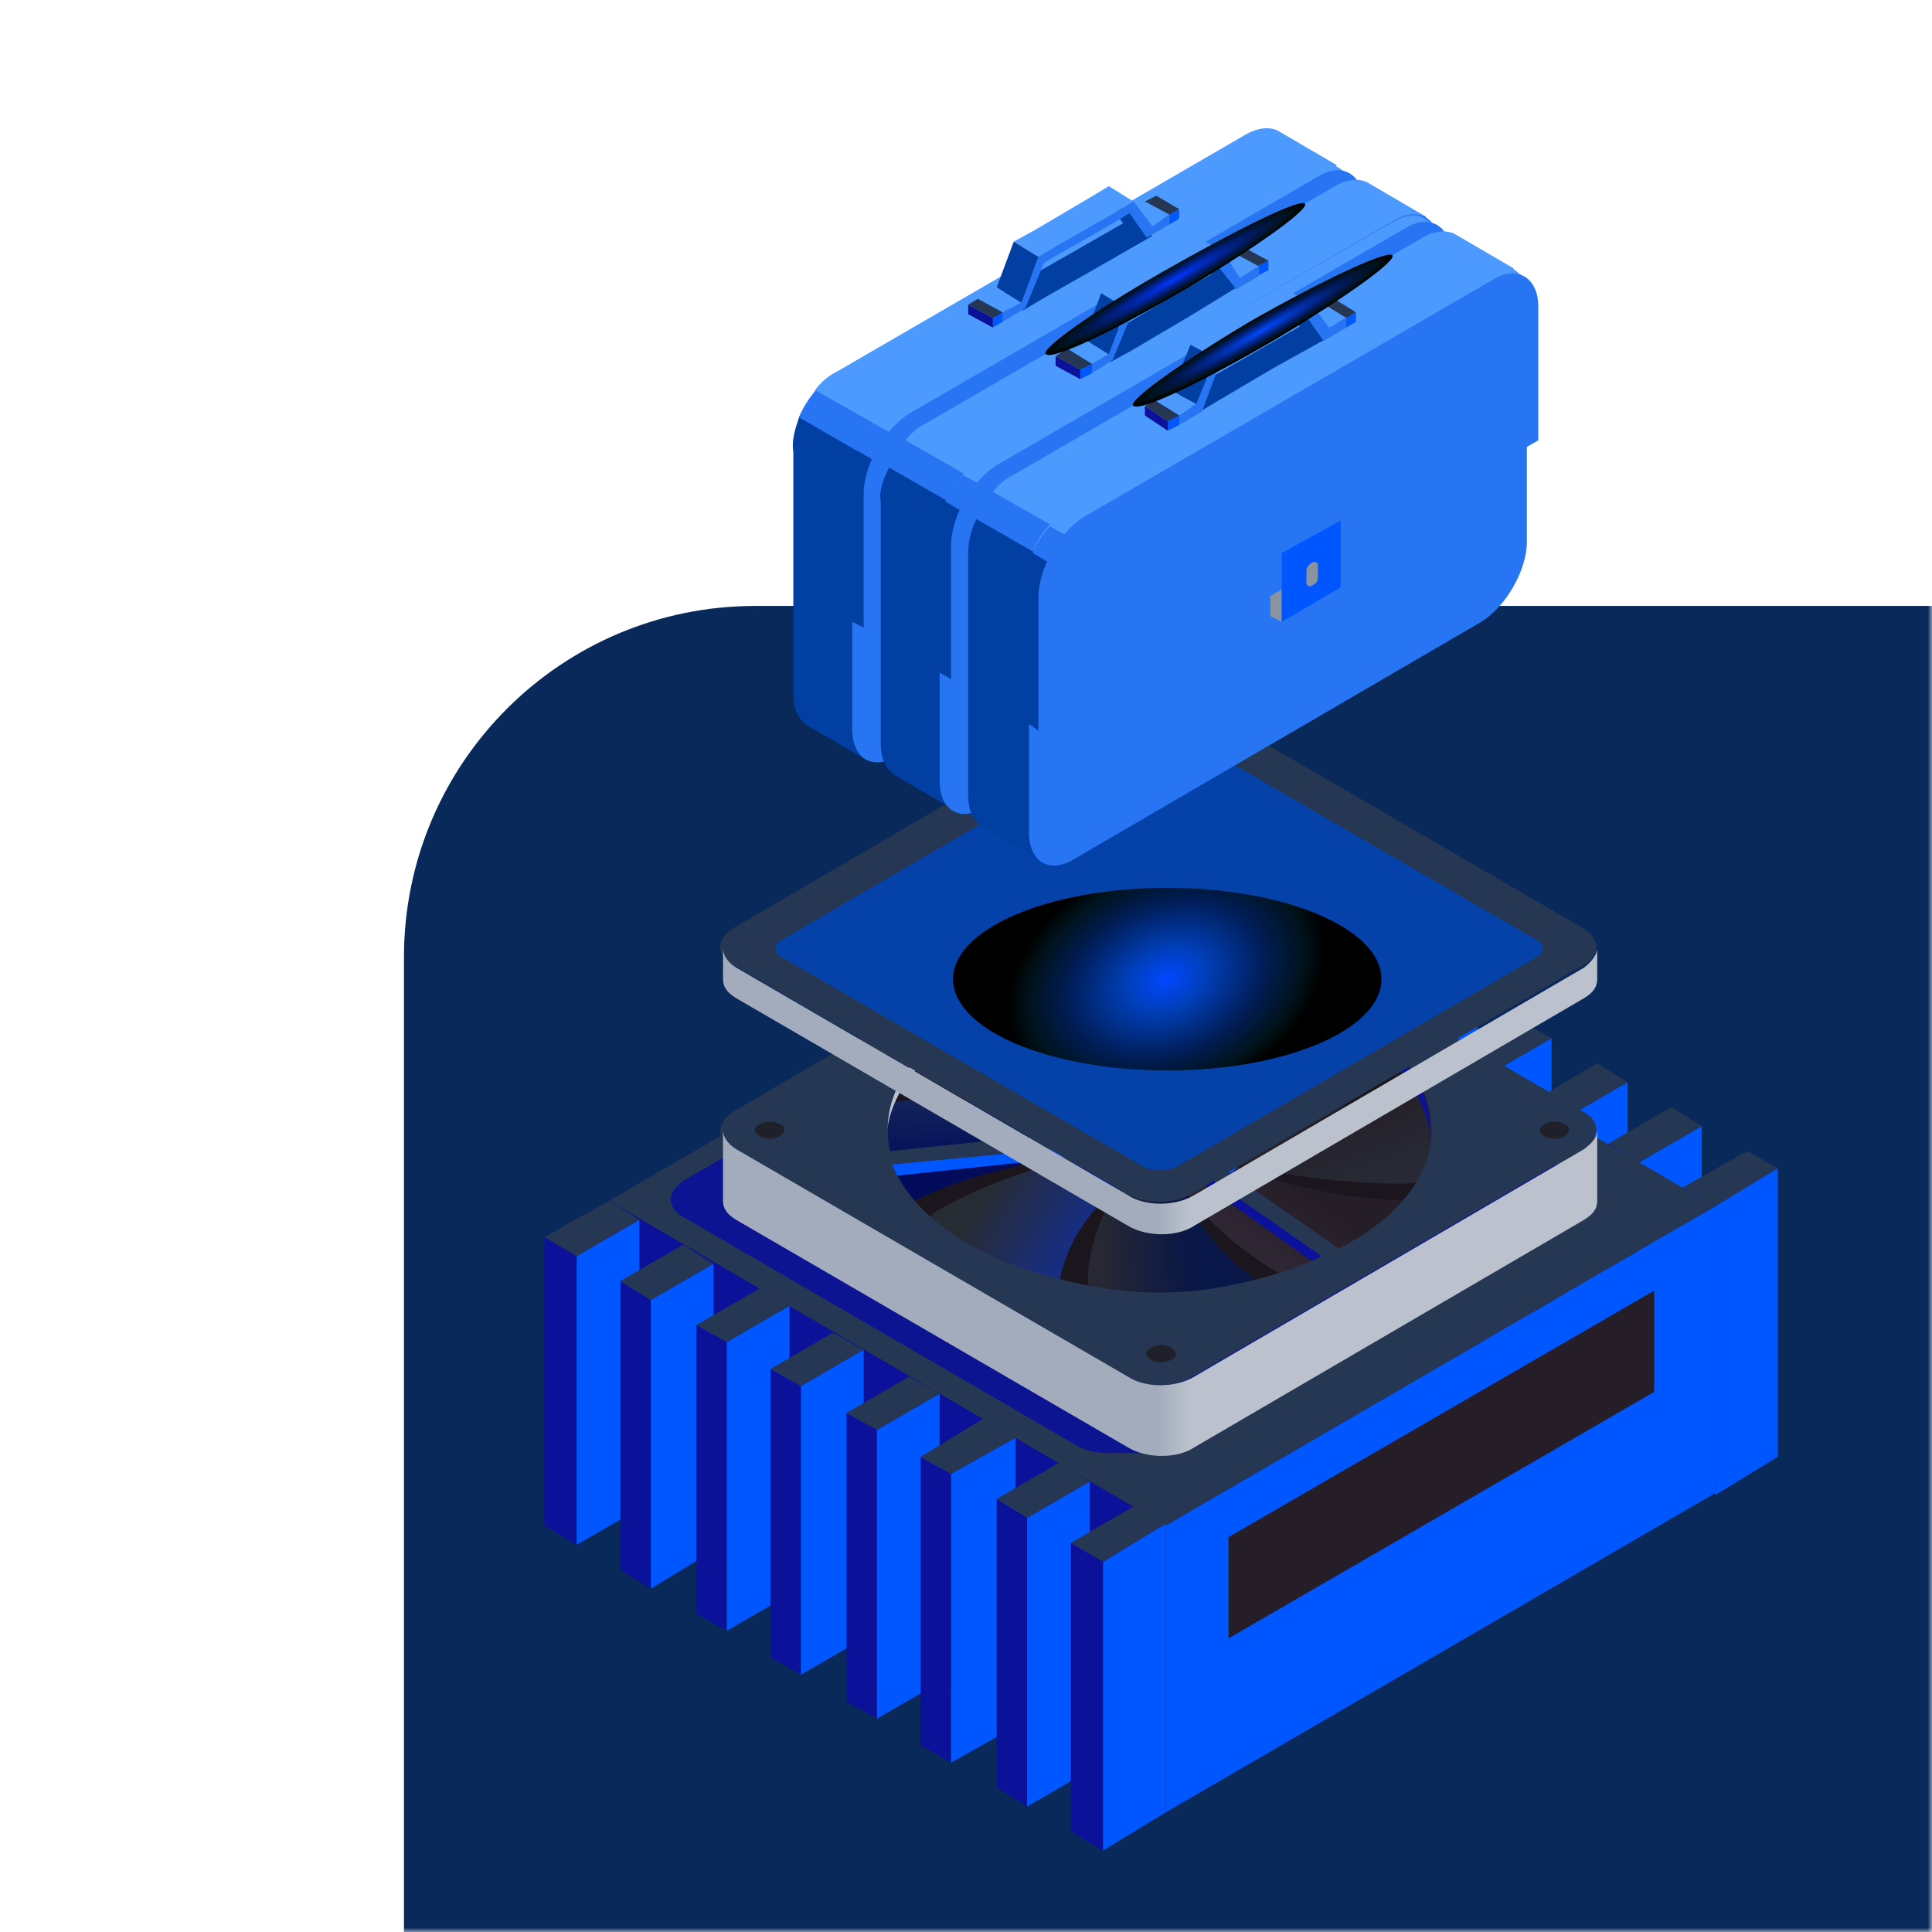
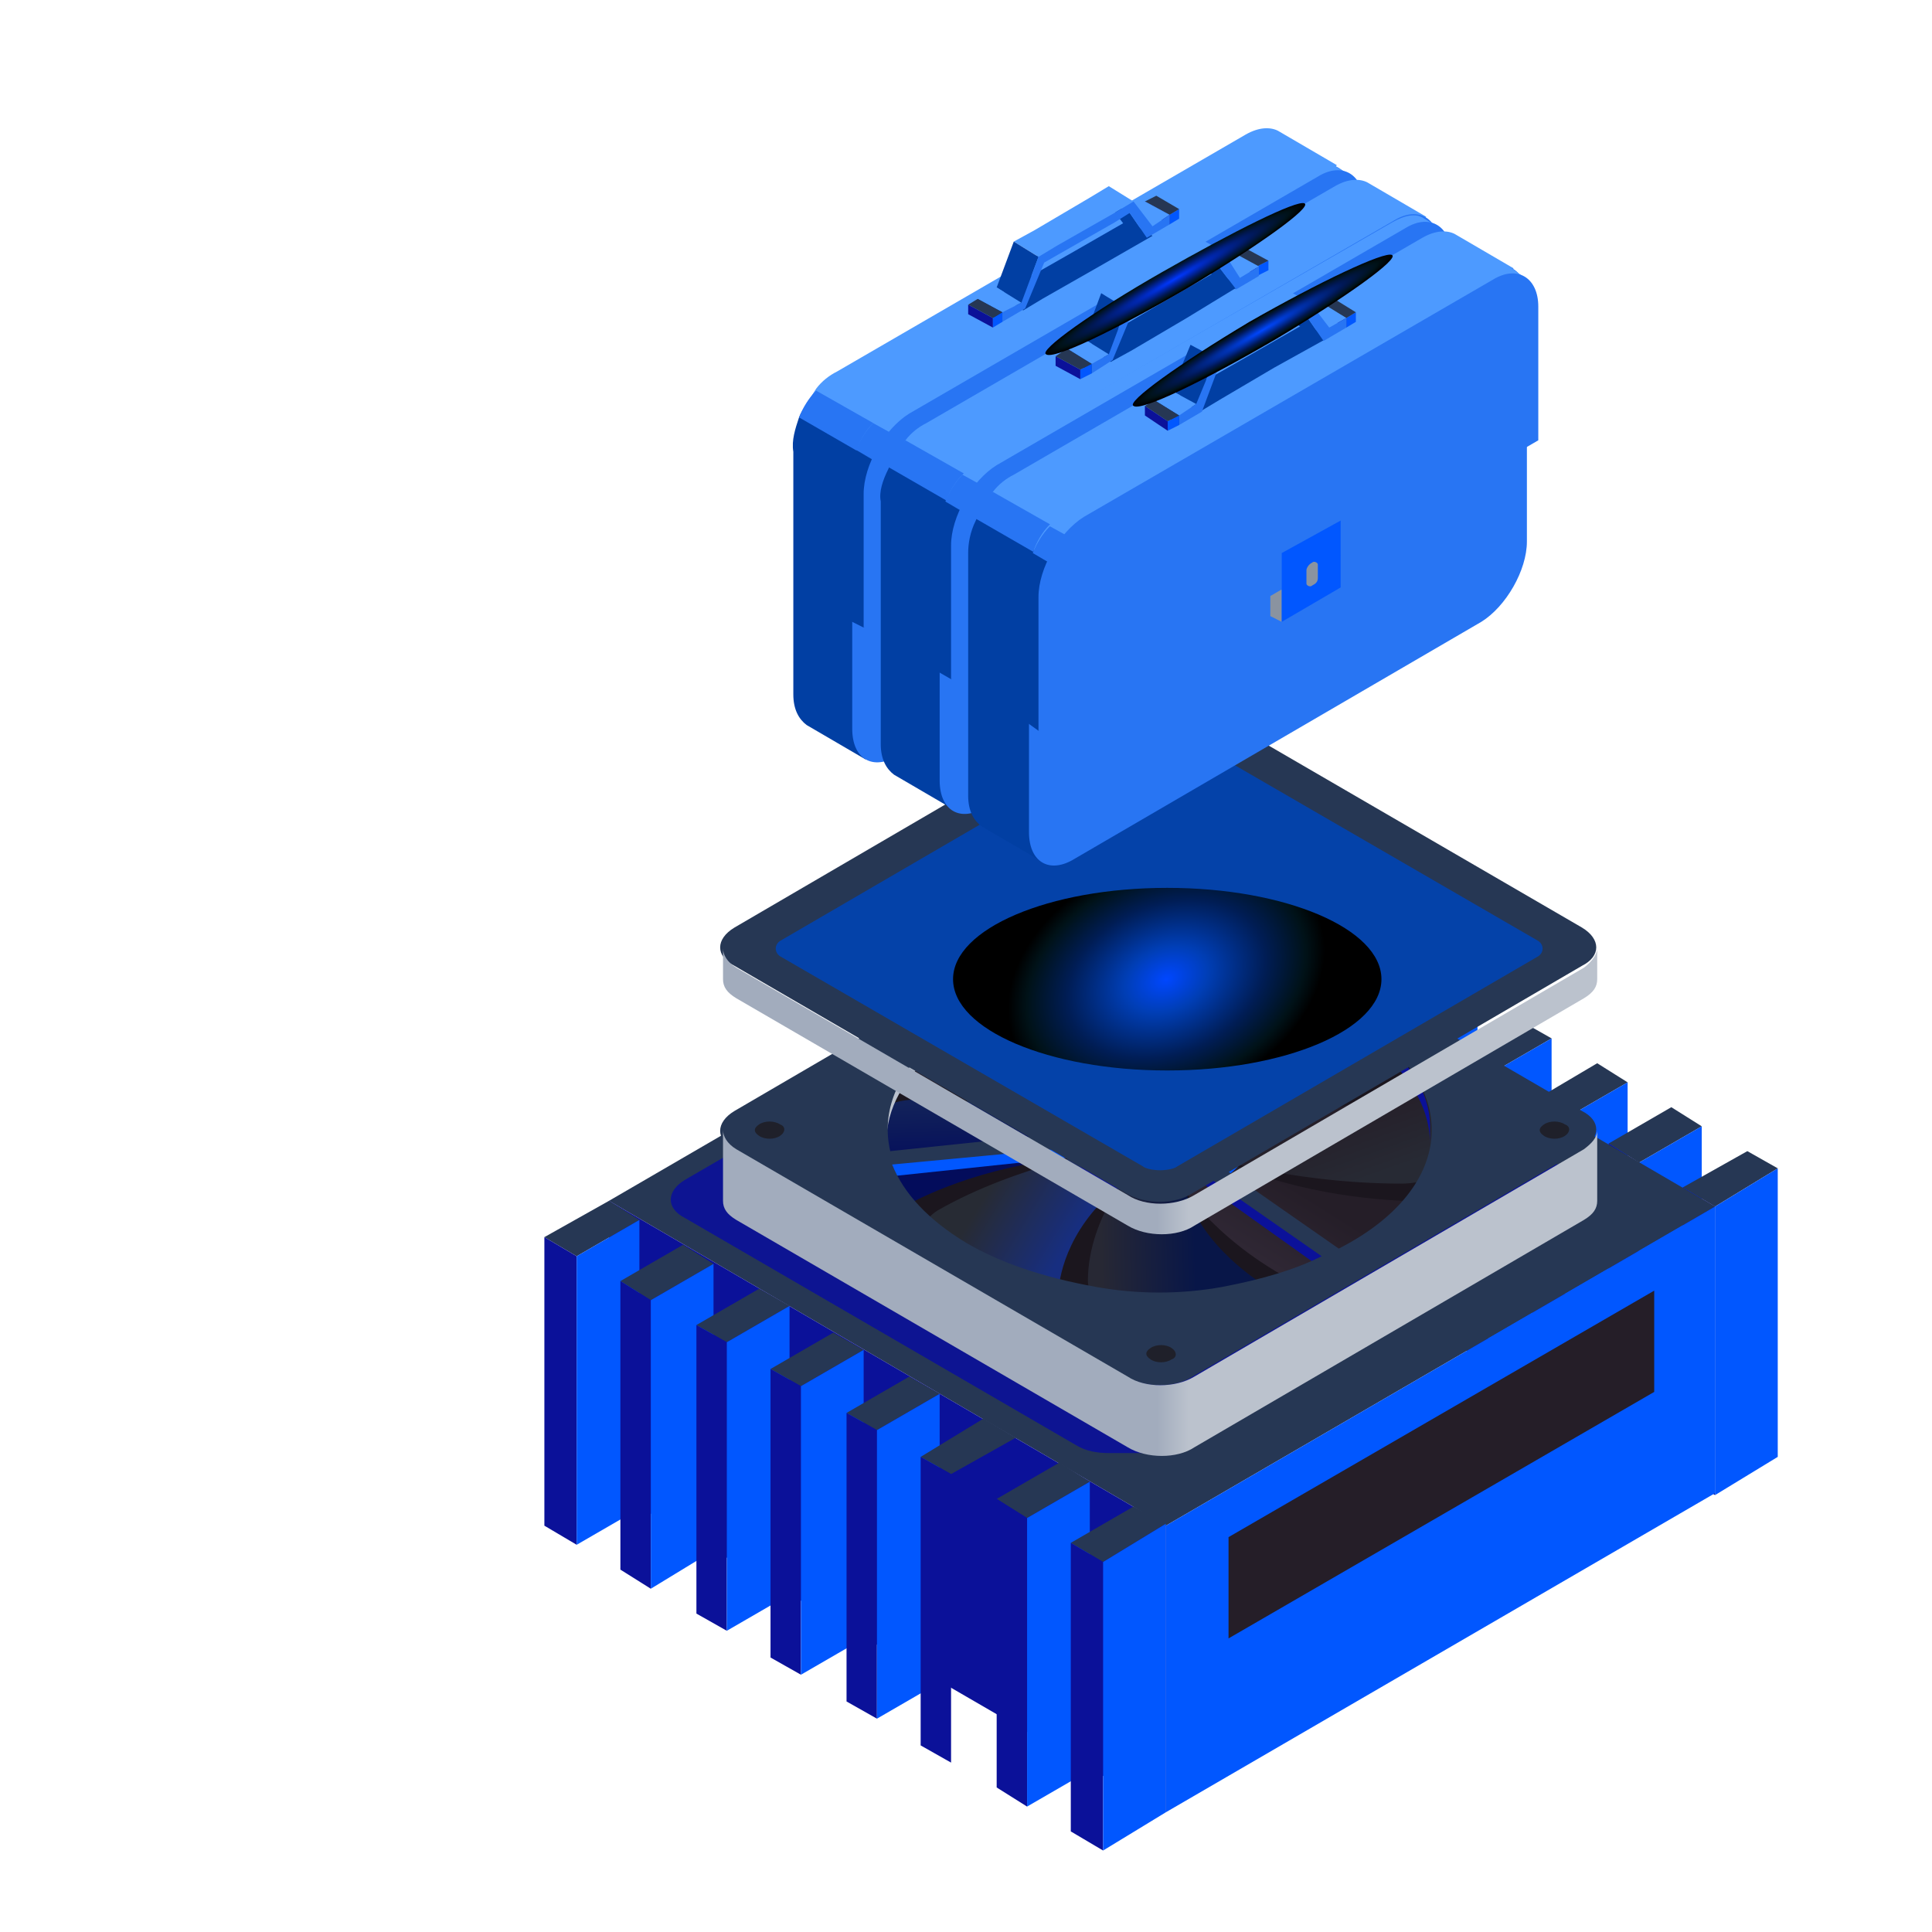
<svg xmlns="http://www.w3.org/2000/svg" width="220" height="220" viewBox="0 0 220 220" fill="none">
  <mask id="mask0_937_1364" style="mask-type:alpha" maskUnits="userSpaceOnUse" x="0" y="0" width="220" height="220">
    <rect x="220" y="220" width="220" height="220" transform="rotate(-180 220 220)" fill="#D9D9D9" />
  </mask>
  <g mask="url(#mask0_937_1364)">
    <g filter="url(#filter0_d_937_1364)">
-       <rect x="265" y="260" width="219" height="195" rx="40" transform="rotate(-180 265 260)" fill="#09295B" />
-     </g>
+       </g>
  </g>
  <path d="M140.327 32.515C141.193 32.95 135.134 37.302 127.127 41.872C118.903 46.659 111.762 50.14 110.896 49.487C110.031 49.052 116.09 44.7 124.097 39.913C132.32 35.562 139.462 32.08 140.327 32.515Z" fill="url(#paint0_radial_937_1364)" />
  <path d="M135.35 102.578L131.888 100.402L139.029 96.268L142.491 98.444L135.35 102.578Z" fill="#263754" />
  <path d="M135.35 135.435L131.888 133.259V100.402L135.35 102.578V135.435Z" fill="#0B1199" />
  <path d="M142.491 131.3L135.35 135.434V102.578L142.491 98.443V131.3Z" fill="#0157FF" />
  <path d="M143.79 107.582L140.327 105.406L147.468 101.271L151.147 103.23L143.79 107.582Z" fill="#263754" />
  <path d="M143.79 140.439L140.327 138.263V105.406L143.79 107.582V140.439Z" fill="#0B1199" />
  <path d="M151.147 136.087L143.79 140.439V107.582L151.147 103.23V136.087Z" fill="#0157FF" />
  <path d="M152.446 112.37L148.983 110.412L156.125 106.277L159.587 108.236L152.446 112.37Z" fill="#263754" />
  <path d="M152.446 145.227L148.983 143.269V110.412L152.446 112.37V145.227Z" fill="#0B1199" />
  <path d="M159.587 141.093L152.446 145.227V112.371L159.587 108.236V141.093Z" fill="#0157FF" />
  <path d="M161.102 117.374L157.423 115.416L164.565 111.281L168.243 113.24L161.102 117.374Z" fill="#263754" />
  <path d="M161.102 150.231L157.423 148.273V115.416L161.102 117.374V150.231Z" fill="#0B1199" />
  <path d="M168.243 146.097L161.102 150.231V117.374L168.243 113.24V146.097Z" fill="#0157FF" />
  <path d="M169.542 122.378L166.079 120.419L173.22 116.285L176.683 118.243L169.542 122.378Z" fill="#263754" />
  <path d="M169.542 155.235L166.079 153.276V120.42L169.542 122.378V155.235Z" fill="#0B1199" />
  <path d="M176.683 151.101L169.542 155.235V122.378L176.683 118.244V151.101Z" fill="#0157FF" />
  <path d="M178.198 127.382L174.519 125.424L181.877 121.072L185.339 123.248L178.198 127.382Z" fill="#263754" />
  <path d="M178.198 160.239L174.519 158.063V125.424L178.198 127.382V160.239Z" fill="#0B1199" />
  <path d="M185.339 156.105L178.198 160.239V127.382L185.339 123.248V156.105Z" fill="#0157FF" />
  <path d="M186.638 132.388L183.175 130.212L190.317 126.078L193.779 128.254L186.638 132.388Z" fill="#263754" />
  <path d="M186.638 165.245L183.175 163.069V130.213L186.638 132.389V165.245Z" fill="#0B1199" />
  <path d="M193.779 161.11L186.638 165.245V132.388L193.779 128.254V161.11Z" fill="#0157FF" />
  <path d="M195.294 137.392L191.615 135.216L198.973 131.082L202.435 133.04L195.294 137.392Z" fill="#263754" />
  <path d="M195.294 170.249L191.615 168.073V135.217L195.294 137.393V170.249Z" fill="#0B1199" />
  <path d="M202.435 165.897L195.294 170.249V137.393L202.435 133.041V165.897Z" fill="#0157FF" />
  <path d="M132.753 173.731L69.347 136.74L131.888 100.402L195.294 137.393L132.753 173.731Z" fill="#263754" />
  <path d="M132.753 206.37L69.347 169.597V136.74L132.753 173.731V206.37Z" fill="#0B1199" />
  <path d="M195.294 170.031L132.753 206.369V173.731L195.294 137.393V170.031Z" fill="#0157FF" />
  <path d="M65.668 143.05L61.989 140.874L69.347 136.74L72.809 138.916L65.668 143.05Z" fill="#263754" />
  <path d="M65.668 175.907L61.989 173.731V140.875L65.668 143.051V175.907Z" fill="#0B1199" />
  <path d="M72.809 171.772L65.668 175.907V143.05L72.809 138.916V171.772Z" fill="#0157FF" />
  <path d="M74.108 148.054L70.645 145.878L77.787 141.744L81.249 143.92L74.108 148.054Z" fill="#263754" />
  <path d="M74.108 180.911L70.645 178.735V145.879L74.108 148.055V180.911Z" fill="#0B1199" />
  <path d="M81.249 176.559L74.108 180.911V148.054L81.249 143.92V176.559Z" fill="#0157FF" />
  <path d="M82.764 152.843L79.302 150.884L86.443 146.75L89.906 148.708L82.764 152.843Z" fill="#263754" />
  <path d="M82.764 185.7L79.302 183.741V150.885L82.764 152.843V185.7Z" fill="#0B1199" />
  <path d="M89.906 181.565L82.764 185.7V152.843L89.906 148.709V181.565Z" fill="#0157FF" />
  <path d="M91.204 157.847L87.741 155.888L94.882 151.754L98.345 153.712L91.204 157.847Z" fill="#263754" />
  <path d="M91.204 190.703L87.741 188.745V155.889L91.204 157.847V190.703Z" fill="#0B1199" />
  <path d="M98.345 186.569L91.204 190.704V157.847L98.345 153.713V186.569Z" fill="#0157FF" />
  <path d="M99.86 162.85L96.397 160.892L103.539 156.758L107.001 158.716L99.86 162.85Z" fill="#263754" />
  <path d="M99.86 195.707L96.397 193.749V160.893L99.86 162.851V195.707Z" fill="#0B1199" />
  <path d="M107.001 191.573L99.86 195.708V162.851L107.001 158.717V191.573Z" fill="#0157FF" />
  <path d="M108.299 167.855L104.837 165.897L111.978 161.545L115.657 163.721L108.299 167.855Z" fill="#263754" />
  <path d="M108.299 200.711L104.837 198.753V165.896L108.299 167.855V200.711Z" fill="#0B1199" />
-   <path d="M115.657 196.577L108.299 200.711V167.855L115.657 163.721V196.577Z" fill="#0157FF" />
  <path d="M116.956 172.861L113.493 170.685L120.634 166.551L124.097 168.727L116.956 172.861Z" fill="#263754" />
  <path d="M116.956 205.718L113.493 203.542V170.686L116.956 172.861V205.718Z" fill="#0B1199" />
  <path d="M124.097 201.583L116.956 205.717V172.861L124.097 168.727V201.583Z" fill="#0157FF" />
  <path d="M125.612 177.865L121.933 175.689L129.074 171.555L132.753 173.513L125.612 177.865Z" fill="#263754" />
  <path d="M125.612 210.722L121.933 208.546V175.689L125.612 177.865V210.722Z" fill="#0B1199" />
  <path d="M132.753 206.37L125.612 210.722V177.866L132.753 173.514V206.37Z" fill="#0157FF" />
  <path opacity="0.9" d="M180.362 134.347L135.783 108.454C133.619 107.148 130.156 107.148 128.208 108.454L127.559 108.889L130.156 108.454C127.992 107.148 124.53 107.148 122.582 108.454L78.003 134.347C75.839 135.653 75.839 137.611 78.003 138.699L122.582 164.593C123.664 165.245 124.962 165.463 126.261 165.463H131.887C133.402 165.463 134.701 165.245 135.783 164.593L180.145 138.699C182.309 137.611 182.309 135.653 180.362 134.347Z" fill="#0B1199" />
  <path d="M158.505 118.463L138.812 107.148C134.484 104.537 127.126 104.537 122.798 107.148L103.322 118.463C93.8 124.12 93.8 133.259 103.322 138.916L123.015 150.231C127.559 152.842 134.7 152.842 139.028 150.231L158.505 138.916C168.243 133.259 168.243 124.12 158.505 118.463Z" fill="#1B161E" />
  <path d="M104.188 123.467C109.165 123.685 119.336 124.773 127.559 129.56L131.022 127.602C131.022 127.602 127.776 120.856 118.687 115.416C116.956 114.328 114.359 114.111 112.195 114.764C107.218 116.287 104.188 119.551 102.457 121.509C101.591 122.379 102.673 123.25 104.188 123.467Z" fill="url(#paint1_linear_937_1364)" />
  <path d="M104.188 136.739C108.083 134.781 116.523 131.517 127.992 131.517V128.689C127.992 128.689 117.388 125.207 104.404 125.207C102.024 125.207 99.86 126.077 98.994 127.383C97.479 130.429 98.994 134.128 100.509 136.087C101.158 136.957 103.106 137.392 104.188 136.739Z" fill="url(#paint2_linear_937_1364)" />
  <path d="M120.635 146.096C121.067 143.267 123.015 137.174 131.022 132.605L127.559 130.646C127.559 130.646 115.874 132.605 106.785 137.827C105.053 138.915 104.621 140.438 105.703 141.526C108.3 144.355 113.926 146.313 117.388 147.184C118.903 147.619 120.418 146.966 120.635 146.096Z" fill="url(#paint3_linear_937_1364)" />
-   <path d="M143.573 146.096C140.327 143.92 134.484 138.915 134.484 132.17H129.723C129.723 132.17 123.88 138.263 123.88 145.878C123.88 147.401 125.395 148.489 127.776 148.925C133.186 149.795 139.245 148.925 142.924 148.054C144.222 147.837 144.655 146.749 143.573 146.096Z" fill="url(#paint4_linear_937_1364)" />
+   <path d="M143.573 146.096C140.327 143.92 134.484 138.915 134.484 132.17H129.723C129.723 132.17 123.88 138.263 123.88 145.878C123.88 147.401 125.395 148.489 127.776 148.925C133.186 149.795 139.245 148.925 142.924 148.054C144.222 147.837 144.655 146.749 143.573 146.096" fill="url(#paint4_linear_937_1364)" />
  <path d="M159.804 136.739C154.826 136.521 144.655 135.434 136.432 130.646L132.97 132.605C132.97 132.605 136.216 139.35 145.305 144.79C147.036 145.878 149.633 146.096 151.797 145.443C156.774 143.92 159.804 140.656 161.535 138.697C162.401 137.609 161.319 136.739 159.804 136.739Z" fill="url(#paint5_linear_937_1364)" />
  <path d="M159.803 123.248C155.908 125.206 147.468 128.47 135.999 128.47V131.299C135.999 131.299 146.603 134.78 159.587 134.78C161.967 134.78 164.131 133.91 164.997 132.604C166.512 129.558 164.997 125.859 163.482 123.901C162.833 123.03 160.885 122.595 159.803 123.248Z" fill="url(#paint6_linear_937_1364)" />
  <path d="M143.357 113.892C142.924 116.721 140.976 122.814 132.969 127.383L136.432 129.342C136.432 129.342 148.117 127.383 157.206 122.161C158.938 121.073 159.37 119.55 158.288 118.462C155.692 115.633 150.065 113.675 146.603 112.805C145.088 112.369 143.573 113.022 143.357 113.892Z" fill="url(#paint7_linear_937_1364)" />
  <path d="M120.418 113.892C123.664 116.068 129.507 121.073 129.507 127.818H134.268C134.268 127.818 140.111 121.726 140.111 114.11C140.111 112.587 138.596 111.499 136.215 111.064C130.805 110.193 124.746 111.064 121.067 111.934C119.769 112.152 119.336 113.24 120.418 113.892Z" fill="url(#paint8_linear_937_1364)" />
  <path d="M136.432 123.468V124.774L143.573 113.241V111.936L136.432 123.468Z" fill="#0157FF" />
  <path d="M139.028 110.846C134.267 109.976 129.29 109.976 124.529 110.846C108.732 113.675 100.941 121.073 100.941 128.471V129.994C100.941 122.596 108.732 115.198 124.529 112.369C129.29 111.499 134.267 111.499 139.028 112.369C139.894 112.587 140.543 112.587 141.409 112.804V111.281C140.76 111.281 139.894 111.064 139.028 110.846Z" fill="url(#paint9_linear_937_1364)" />
  <path d="M153.744 115.852C150.931 114.329 147.685 112.806 143.573 111.936V113.459C147.685 114.547 150.931 115.852 153.744 117.375C159.803 120.857 162.833 125.644 162.833 130.213V128.69C163.05 124.121 159.803 119.551 153.744 115.852Z" fill="#0B1199" />
  <path d="M122.149 129.125V130.648C122.149 130.43 122.149 130.43 122.149 130.213V128.689C121.933 128.689 121.933 128.907 122.149 129.125Z" fill="#9E9E9E" />
  <path d="M100.076 131.736L101.807 133.912L122.366 131.736L123.015 129.125L100.076 131.736Z" fill="#0157FF" />
  <path d="M142.058 128.689V130.213C142.058 131.736 140.976 133.259 139.029 134.347V132.824C140.76 131.736 142.058 130.213 142.058 128.689Z" fill="#0157FF" />
  <path d="M133.619 134.346C130.373 134.564 127.127 133.911 124.963 132.823C123.881 132.17 123.015 131.3 122.366 130.43V131.953C122.799 132.823 123.664 133.694 124.963 134.346C127.127 135.652 130.373 136.305 133.619 135.869C134.917 135.652 135.999 135.434 137.081 134.999V133.476C136.216 133.911 134.917 134.346 133.619 134.346Z" fill="#0B1199" />
  <path d="M137.297 133.693V134.999L150.714 144.573V143.05L137.297 133.693Z" fill="#0B1199" />
  <path d="M180.145 126.513L135.566 100.62C133.402 99.314 129.94 99.314 127.992 100.62L83.629 126.513C81.465 127.819 81.465 129.777 83.629 130.865L128.208 156.759C130.372 158.064 133.835 158.064 135.783 156.759L180.145 130.865C182.309 129.56 182.309 127.601 180.145 126.513ZM124.746 110.847C129.507 109.976 134.484 109.976 139.245 110.847C140.111 111.064 140.76 111.064 141.625 111.282L134.268 122.814C132.969 122.597 131.671 122.597 130.372 122.814C125.395 123.249 121.716 126.078 122.149 128.907L101.374 131.083C99.427 122.814 107.217 114.111 124.746 110.847ZM139.245 146.532C134.484 147.402 129.507 147.402 124.746 146.532C118.687 145.444 113.709 143.703 110.031 141.527C105.702 138.916 102.889 135.87 101.591 132.606L122.366 130.648C122.798 131.518 123.664 132.388 124.962 133.041C127.126 134.347 130.372 134.999 133.619 134.564C134.917 134.347 135.999 134.129 137.081 133.694L150.498 143.05C147.468 144.573 143.789 145.661 139.245 146.532ZM152.446 142.18L139.029 132.823C141.193 131.518 142.491 129.56 141.842 127.819C141.409 126.513 140.543 125.425 139.029 124.773C138.163 124.337 137.297 123.902 136.432 123.685L143.789 112.152C147.901 113.24 151.147 114.546 153.96 116.069C166.512 123.249 166.079 135.217 152.446 142.18Z" fill="#263754" />
  <path d="M180.362 130.865L135.999 156.759C133.835 158.064 130.373 158.064 128.425 156.759L83.846 130.865C82.764 130.213 82.331 129.342 82.331 128.689V136.74C82.331 137.611 82.764 138.264 83.846 138.916L128.425 164.81C130.589 166.115 134.051 166.115 135.999 164.81L180.362 138.916C181.444 138.264 181.877 137.611 181.877 136.74V128.689C181.877 129.56 181.227 130.213 180.362 130.865Z" fill="url(#paint10_linear_937_1364)" />
  <path d="M178.197 129.343C177.548 129.778 176.466 129.778 175.817 129.343C175.168 128.908 175.168 128.473 175.817 128.037C176.466 127.602 177.548 127.602 178.197 128.037C178.847 128.255 178.847 128.908 178.197 129.343Z" fill="#1F202A" />
  <path d="M133.402 153.494C132.753 153.059 131.671 153.059 131.022 153.494C130.372 153.93 130.372 154.365 131.022 154.8C131.671 155.235 132.753 155.235 133.402 154.8C134.051 154.582 134.051 153.93 133.402 153.494Z" fill="#1F202A" />
  <path d="M133.402 102.143C132.753 101.708 131.671 101.708 131.022 102.143C130.372 102.578 130.372 103.013 131.022 103.448C131.671 103.884 132.753 103.884 133.402 103.448C134.051 103.013 134.051 102.578 133.402 102.143Z" fill="#1F202A" />
  <path d="M88.823 128.037C88.174 127.602 87.092 127.602 86.442 128.037C85.793 128.473 85.793 128.908 86.442 129.343C87.092 129.778 88.174 129.778 88.823 129.343C89.472 128.908 89.472 128.255 88.823 128.037Z" fill="#1F202A" />
  <path d="M180.145 105.625L135.566 79.731C133.402 78.426 129.94 78.426 127.992 79.731L83.629 105.625C81.465 106.93 81.465 108.889 83.629 109.976L128.208 135.87C130.372 137.176 133.835 137.176 135.783 135.87L180.145 109.976C182.309 108.889 182.309 106.93 180.145 105.625Z" fill="#263754" />
  <path d="M132.103 133.259C131.238 133.259 130.372 133.041 130.156 132.824L88.823 108.888C88.174 108.453 88.174 107.583 88.823 107.148L129.939 83.213C130.372 82.995 131.021 82.777 131.887 82.777C132.753 82.777 133.618 82.995 133.835 83.213L175.168 107.148C175.817 107.583 175.817 108.453 175.168 108.888L134.051 132.824C133.835 133.041 132.969 133.259 132.103 133.259Z" fill="#0442A9" />
  <path d="M180.362 110.194L135.999 136.087C133.835 137.393 130.373 137.393 128.425 136.087L83.846 110.194C82.764 109.541 82.331 108.67 82.331 108.018V111.499C82.331 112.369 82.764 113.022 83.846 113.675L128.425 139.569C130.589 140.874 134.051 140.874 135.999 139.569L180.362 113.675C181.444 113.022 181.877 112.369 181.877 111.499V108.018C181.877 108.67 181.227 109.541 180.362 110.194Z" fill="url(#paint11_linear_937_1364)" />
  <path d="M188.369 158.499L139.895 186.569V175.036L188.369 146.967V158.499Z" fill="#251E28" />
  <path d="M90.987 47.528C91.42 46.44 92.285 45.352 92.935 44.264C93.584 43.394 94.45 42.741 95.315 42.306L141.842 15.325C143.357 14.454 144.655 14.454 145.521 14.889L152.229 18.806L98.561 86.477L91.853 82.561C90.987 81.908 90.338 80.82 90.338 79.079V51.445C90.121 50.139 90.554 48.834 90.987 47.528Z" fill="url(#paint12_linear_937_1364)" />
  <path d="M92.935 44.482C92.069 45.353 91.42 46.441 90.987 47.529L117.388 62.76L119.769 59.714L92.935 44.482Z" fill="#2875F3" />
  <path d="M102.24 46.44L148.767 19.459C151.58 17.718 153.96 19.241 153.96 22.505V50.139C153.96 53.403 151.58 57.537 148.767 59.278L102.24 86.042C99.427 87.783 97.046 86.477 97.046 82.996V55.361C96.83 52.098 99.21 47.963 102.24 46.44Z" fill="#2875F3" />
  <path d="M125.828 59.278L124.529 58.408V54.709L125.828 55.362V59.278Z" fill="#8A93A0" />
  <path d="M125.828 55.362L124.529 54.71L131.238 50.793L132.536 51.663L125.828 55.362Z" fill="#0157FF" />
  <path d="M98.344 71.464L153.744 19.895L152.229 19.024C151.363 18.371 150.065 18.589 148.55 19.459L101.807 46.223C100.941 46.658 100.292 47.311 99.427 48.181C98.561 49.052 97.912 50.14 97.479 51.445C96.83 52.751 96.613 54.056 96.613 55.362V70.594L98.344 71.464Z" fill="url(#paint13_linear_937_1364)" />
  <path d="M99.427 48.182C98.561 49.052 97.912 50.14 97.479 51.228L103.755 54.927L106.135 51.881L99.427 48.182Z" fill="#2875F3" />
  <path d="M155.259 38.389V23.157C155.259 19.893 152.878 18.37 150.065 20.111L103.538 47.093C100.725 48.833 98.345 52.968 98.345 56.231V71.463L155.259 38.389Z" fill="#2875F3" />
  <path d="M132.537 55.361L125.828 59.277V51.444L132.537 47.527V55.361Z" fill="#0157FF" />
  <path d="M115.874 32.296L122.366 28.597L128.425 25.115L131.238 26.856L125.179 30.337L118.687 34.036L116.523 35.342L113.709 33.601L115.874 32.296Z" fill="#013FA3" />
  <path d="M134.268 23.811V24.898L133.186 25.551V24.463L134.268 23.811Z" fill="#0157FF" />
  <path d="M130.373 24.027L133.186 25.551V24.463L130.373 22.939V24.027Z" fill="#0B1199" />
  <path d="M133.186 24.463L134.268 23.81L131.671 22.287L130.373 22.94L133.186 24.463Z" fill="#263754" />
  <path d="M130.372 22.939L133.186 24.463L131.238 25.768L128.425 24.027L130.372 22.939Z" fill="#4D9AFF" />
  <path d="M128.641 24.246L130.589 27.075L127.992 25.551L125.828 22.723L128.641 24.246Z" fill="#013FA3" />
  <path d="M117.821 26.204L124.097 22.505L126.261 21.199L129.074 22.94L126.91 24.245L120.418 27.945L118.254 29.25L115.441 27.509L117.821 26.204Z" fill="#4D9AFF" />
  <path d="M115.441 27.51L118.254 29.25L116.306 34.473L113.493 32.732L115.441 27.51Z" fill="#013FA3" />
  <path d="M113.493 32.732L116.306 34.473L114.142 35.561L111.329 34.038L113.493 32.732Z" fill="#4D9AFF" />
  <path d="M116.307 34.472L118.254 29.25L120.418 27.944L126.91 24.245L129.074 22.939L131.238 25.768L133.186 24.463V25.551L130.589 27.074L128.642 24.245L126.91 25.333L120.418 29.032L118.903 29.902L116.739 35.125L114.143 36.648V35.56L116.307 34.472Z" fill="#2875F3" />
  <path d="M114.142 35.56V36.648L111.329 35.125V34.037L114.142 35.56Z" fill="#013FA3" />
  <path d="M114.143 35.56V36.648L113.061 37.301V36.213L114.143 35.56Z" fill="#0157FF" />
  <path d="M110.247 35.777L113.06 37.301V36.213L110.247 34.69V35.777Z" fill="#0B1199" />
  <path d="M113.06 36.213L114.142 35.56L111.329 34.037L110.247 34.69L113.06 36.213Z" fill="#263754" />
  <path d="M129.507 55.145C129.29 55.362 128.857 55.145 128.857 54.927V53.404C128.857 53.186 129.074 52.751 129.507 52.533C129.723 52.316 130.156 52.533 130.156 52.751V54.274C129.939 54.492 129.723 54.927 129.507 55.145Z" fill="#8A93A0" />
  <path d="M101.158 53.403C101.591 52.315 102.457 51.227 103.106 50.139C103.755 49.269 104.621 48.616 105.486 48.181L152.013 21.2C153.528 20.329 154.826 20.329 155.692 20.764L162.4 24.681L108.516 92.135L101.807 88.218C100.942 87.565 100.293 86.477 100.293 84.737V57.102C100.076 56.014 100.509 54.709 101.158 53.403Z" fill="url(#paint14_linear_937_1364)" />
  <path d="M103.106 50.139C102.24 51.009 101.591 52.097 101.158 53.185L127.559 68.416L129.94 65.37L103.106 50.139Z" fill="#2875F3" />
  <path d="M112.195 52.098L158.721 25.117C161.535 23.376 163.915 24.899 163.915 28.163V55.797C163.915 59.061 161.535 63.196 158.721 64.936L112.195 91.918C109.381 93.659 107.001 92.353 107.001 88.872V61.237C107.001 57.973 109.381 53.839 112.195 52.098Z" fill="#2875F3" />
  <path d="M135.783 64.936L134.484 64.283V60.584L135.783 61.237V64.936Z" fill="#8A93A0" />
  <path d="M135.783 61.237L134.484 60.585L141.193 56.668L142.491 57.321L135.783 61.237Z" fill="#0157FF" />
  <path d="M108.299 77.339L163.699 25.77L162.184 24.899C161.318 24.246 160.02 24.464 158.505 25.334L111.978 52.098C111.113 52.533 110.464 53.186 109.598 54.056C108.732 54.927 108.083 56.015 107.65 57.32C107.001 58.626 106.785 59.931 106.785 61.237V76.469L108.299 77.339Z" fill="url(#paint15_linear_937_1364)" />
  <path d="M109.598 54.057C108.732 54.927 108.083 56.015 107.65 57.103L113.926 60.802L116.307 57.756L109.598 54.057Z" fill="#2875F3" />
  <path d="M165.213 44.264V29.032C165.213 25.768 162.833 24.245 160.02 25.986L113.493 52.968C110.68 54.708 108.299 58.843 108.299 62.106V77.338L165.213 44.264Z" fill="#2875F3" />
  <path d="M142.491 61.236L135.783 64.935V57.319L142.491 53.402V61.236Z" fill="#0157FF" />
  <path d="M126.045 38.171L132.32 34.472L138.379 30.99L141.193 32.513L135.133 36.212L128.858 39.911L126.477 41.217L123.664 39.476L126.045 38.171Z" fill="#013FA3" />
  <path d="M144.439 29.686V30.773L143.14 31.426V30.338L144.439 29.686Z" fill="#0157FF" />
  <path d="M140.543 29.902L143.14 31.426V30.338L140.543 28.814V29.902Z" fill="#0B1199" />
  <path d="M143.14 30.338L144.439 29.685L141.625 28.162L140.543 28.815L143.14 30.338Z" fill="#263754" />
  <path d="M140.543 28.814L143.357 30.338L141.193 31.643L138.379 29.902L140.543 28.814Z" fill="#4D9AFF" />
  <path d="M138.596 30.12L140.76 32.948L137.947 31.208L135.783 28.379L138.596 30.12Z" fill="#013FA3" />
  <path d="M127.776 32.079L134.052 28.38L136.432 27.074L139.245 28.597L136.865 30.12L130.589 33.602L128.209 35.125L125.396 33.384L127.776 32.079Z" fill="#4D9AFF" />
  <path d="M125.395 33.385L128.209 35.126L126.261 40.348L123.448 38.607L125.395 33.385Z" fill="#013FA3" />
  <path d="M123.448 38.607L126.261 40.348L124.313 41.436L121.5 39.695L123.448 38.607Z" fill="#4D9AFF" />
  <path d="M126.261 40.348L128.209 35.125L130.589 33.602L136.865 30.121L139.245 28.598L141.193 31.644L143.357 30.338V31.426L140.76 32.95L138.596 30.121L136.865 31.209L130.589 34.69L128.858 35.778L126.694 41L124.313 42.524V41.436L126.261 40.348Z" fill="#2875F3" />
  <path d="M124.313 41.436V42.524L121.5 40.783V39.695L124.313 41.436Z" fill="#013FA3" />
  <path d="M124.313 41.435V42.523L123.015 43.176V42.088L124.313 41.435Z" fill="#0157FF" />
  <path d="M120.202 41.654L123.015 43.178V42.09L120.202 40.566V41.654Z" fill="#0B1199" />
  <path d="M123.015 42.089L124.313 41.436L121.5 39.695L120.202 40.566L123.015 42.089Z" fill="#263754" />
  <path d="M139.462 61.02C139.245 61.237 138.812 61.02 138.812 60.802V59.279C138.812 59.061 139.029 58.626 139.462 58.408C139.678 58.191 140.111 58.408 140.111 58.626V60.149C140.111 60.367 139.678 60.802 139.462 61.02Z" fill="#8A93A0" />
  <path d="M111.113 59.278C111.545 58.19 112.411 57.102 113.06 56.014C113.71 55.144 114.575 54.491 115.441 54.056L161.967 27.075C163.482 26.204 164.781 26.204 165.646 26.639L172.355 30.556L118.47 98.01L111.762 94.093C110.896 93.44 110.247 92.352 110.247 90.612V62.977C110.247 61.889 110.463 60.584 111.113 59.278Z" fill="url(#paint16_linear_937_1364)" />
  <path d="M113.06 56.014C112.195 56.884 111.546 57.972 111.113 59.06L137.514 74.291L139.894 71.245L113.06 56.014Z" fill="#2875F3" />
  <path d="M122.149 57.973L168.676 30.992C171.489 29.251 173.87 30.774 173.87 34.038V61.672C173.87 64.936 171.489 69.071 168.676 70.811L122.366 97.793C119.552 99.534 117.172 98.228 117.172 94.747V67.112C116.955 63.848 119.336 59.714 122.149 57.973Z" fill="#2875F3" />
  <path d="M145.954 70.811L144.655 70.158V66.459L145.954 67.112V70.811Z" fill="#8A93A0" />
  <path d="M145.954 67.112L144.655 66.46L151.364 62.543L152.662 63.196L145.954 67.112Z" fill="#0157FF" />
  <path d="M118.254 83.213L173.653 31.643L172.138 30.555C171.273 29.903 169.974 30.12 168.46 30.991L121.933 57.754C121.067 58.19 120.418 58.842 119.552 59.713C118.687 60.583 118.038 61.671 117.605 62.977C116.956 64.282 116.739 65.588 116.739 66.893V82.125L118.254 83.213Z" fill="url(#paint17_linear_937_1364)" />
  <path d="M119.553 59.93C118.687 60.8 118.038 61.888 117.605 62.976L123.881 66.675L126.261 63.629L119.553 59.93Z" fill="#2875F3" />
  <path d="M175.168 50.139V34.907C175.168 31.643 172.788 30.12 169.974 31.861L123.448 58.843C120.634 60.583 118.254 64.718 118.254 67.981V83.213L175.168 50.139Z" fill="#2875F3" />
  <path d="M152.662 66.893L145.954 70.81V62.976L152.662 59.277V66.893Z" fill="#0157FF" />
  <path d="M135.999 44.046L142.491 40.347L148.55 36.865L151.364 38.388L145.088 41.87L138.812 45.569L136.648 46.874L133.835 45.351L135.999 44.046Z" fill="#013FA3" />
  <path d="M154.394 35.56V36.648L153.312 37.301V36.213L154.394 35.56Z" fill="#0157FF" />
  <path d="M150.498 35.779L153.311 37.303V36.215L150.498 34.691V35.779Z" fill="#0B1199" />
  <path d="M153.311 36.214L154.393 35.561L151.58 33.82L150.498 34.691L153.311 36.214Z" fill="#263754" />
  <path d="M150.498 34.473L153.311 36.213L151.364 37.301L148.55 35.778L150.498 34.473Z" fill="#4D9AFF" />
  <path d="M148.767 35.995L150.714 38.823L147.901 37.083L145.954 34.254L148.767 35.995Z" fill="#013FA3" />
  <path d="M137.73 37.954L144.223 34.255L146.387 32.949L149.2 34.472L147.036 35.778L140.544 39.477L138.38 40.783L135.566 39.259L137.73 37.954Z" fill="#4D9AFF" />
  <path d="M135.566 39.26L138.38 40.783L136.216 46.005L133.402 44.482L135.566 39.26Z" fill="#013FA3" />
  <path d="M133.402 44.482L136.215 46.006L134.268 47.311L131.455 45.57L133.402 44.482Z" fill="#4D9AFF" />
  <path d="M136.215 46.005L138.379 40.783L140.543 39.477L147.035 35.778L149.199 34.473L151.363 37.301L153.311 36.213V37.301L150.714 38.825L148.767 35.996L147.035 36.866L140.543 40.565L138.812 41.653L136.864 46.875L134.268 48.399V47.311L136.215 46.005Z" fill="#2875F3" />
  <path d="M134.268 47.311V48.399L131.455 46.658V45.57L134.268 47.311Z" fill="#013FA3" />
  <path d="M134.268 47.31V48.398L132.969 49.051V47.963L134.268 47.31Z" fill="#0157FF" />
  <path d="M130.373 47.311L132.969 49.051V47.963L130.373 46.223V47.311Z" fill="#0B1199" />
  <path d="M132.969 47.964L134.268 47.311L131.455 45.57L130.373 46.223L132.969 47.964Z" fill="#263754" />
  <path d="M149.416 66.676C149.199 66.893 148.767 66.676 148.767 66.458V64.935C148.767 64.718 148.983 64.282 149.416 64.065C149.632 63.847 150.065 64.065 150.065 64.282V65.805C150.065 66.241 149.849 66.458 149.416 66.676Z" fill="#8A93A0" />
  <g filter="url(#filter1_f_937_1364)">
    <path d="M132.917 121.898C146.388 121.898 157.308 117.243 157.308 111.5C157.308 105.757 146.388 101.102 132.917 101.102C119.447 101.102 108.526 105.757 108.526 111.5C108.526 117.243 119.447 121.898 132.917 121.898Z" fill="url(#paint18_radial_937_1364)" />
  </g>
  <path d="M148.55 23.158C149.416 23.593 143.357 27.945 135.35 32.732C127.126 37.519 119.985 41.001 119.12 40.348C118.254 39.913 124.313 35.561 132.32 30.991C140.327 26.422 147.685 22.723 148.55 23.158Z" fill="url(#paint19_radial_937_1364)" />
  <path d="M158.505 29.033C159.371 29.468 153.311 33.82 145.304 38.607C137.081 43.394 129.94 46.876 129.074 46.223C128.208 45.788 134.268 41.436 142.275 36.649C150.282 32.079 157.639 28.598 158.505 29.033Z" fill="url(#paint20_radial_937_1364)" />
  <defs>
    <filter id="filter0_d_937_1364" x="6" y="29" width="299" height="275" filterUnits="userSpaceOnUse" color-interpolation-filters="sRGB">
      <feFlood flood-opacity="0" result="BackgroundImageFix" />
      <feColorMatrix in="SourceAlpha" type="matrix" values="0 0 0 0 0 0 0 0 0 0 0 0 0 0 0 0 0 0 127 0" result="hardAlpha" />
      <feOffset dy="4" />
      <feGaussianBlur stdDeviation="20" />
      <feComposite in2="hardAlpha" operator="out" />
      <feColorMatrix type="matrix" values="0 0 0 0 0 0 0 0 0 0 0 0 0 0 0 0 0 0 0.12 0" />
      <feBlend mode="normal" in2="BackgroundImageFix" result="effect1_dropShadow_937_1364" />
      <feBlend mode="normal" in="SourceGraphic" in2="effect1_dropShadow_937_1364" result="shape" />
    </filter>
    <filter id="filter1_f_937_1364" x="102.526" y="95.102" width="60.782" height="32.797" filterUnits="userSpaceOnUse" color-interpolation-filters="sRGB">
      <feFlood flood-opacity="0" result="BackgroundImageFix" />
      <feBlend mode="normal" in="SourceGraphic" in2="BackgroundImageFix" result="shape" />
      <feGaussianBlur stdDeviation="3" result="effect1_foregroundBlur_937_1364" />
    </filter>
    <radialGradient id="paint0_radial_937_1364" cx="0" cy="0" r="1" gradientUnits="userSpaceOnUse" gradientTransform="translate(125.582 41.159) rotate(-30.138) scale(17.096 1.524)">
      <stop stop-color="#0047FF" />
      <stop offset="0.263" stop-color="#003EB5" />
      <stop offset="0.626" stop-color="#001355" />
      <stop offset="0.88" stop-color="#001218" />
      <stop offset="1" />
    </radialGradient>
    <linearGradient id="paint1_linear_937_1364" x1="121.46" y1="117.61" x2="116.584" y2="124.485" gradientUnits="userSpaceOnUse">
      <stop stop-color="#2F2734" />
      <stop offset="1" stop-color="#251E28" />
    </linearGradient>
    <linearGradient id="paint2_linear_937_1364" x1="113.26" y1="125.42" x2="113.479" y2="132.901" gradientUnits="userSpaceOnUse">
      <stop stop-color="#12225A" />
      <stop offset="1" stop-color="#030C5B" />
    </linearGradient>
    <linearGradient id="paint3_linear_937_1364" x1="113.311" y1="134.243" x2="122.729" y2="139.935" gradientUnits="userSpaceOnUse">
      <stop stop-color="#272B34" />
      <stop offset="1" stop-color="#172E80" />
    </linearGradient>
    <linearGradient id="paint4_linear_937_1364" x1="125.333" y1="140.964" x2="136.096" y2="140.677" gradientUnits="userSpaceOnUse">
      <stop stop-color="#272834" />
      <stop offset="1" stop-color="#081648" />
    </linearGradient>
    <linearGradient id="paint5_linear_937_1364" x1="142.774" y1="142.909" x2="147.547" y2="135.282" gradientUnits="userSpaceOnUse">
      <stop stop-color="#2F2734" />
      <stop offset="1" stop-color="#251E28" />
    </linearGradient>
    <linearGradient id="paint6_linear_937_1364" x1="152.542" y1="135.367" x2="149.552" y2="127.025" gradientUnits="userSpaceOnUse">
      <stop stop-color="#272A34" />
      <stop offset="1" stop-color="#251E28" />
    </linearGradient>
    <linearGradient id="paint7_linear_937_1364" x1="151.622" y1="125.525" x2="110.87" y2="106.016" gradientUnits="userSpaceOnUse">
      <stop stop-color="#2F2734" />
      <stop offset="1" stop-color="#251E28" />
    </linearGradient>
    <linearGradient id="paint8_linear_937_1364" x1="140.075" y1="115.207" x2="127.634" y2="119.81" gradientUnits="userSpaceOnUse">
      <stop stop-color="#2F2734" />
      <stop offset="1" stop-color="#251E28" />
    </linearGradient>
    <linearGradient id="paint9_linear_937_1364" x1="101.041" y1="120.136" x2="141.516" y2="120.136" gradientUnits="userSpaceOnUse">
      <stop stop-color="#BBC2CD" />
      <stop offset="1" stop-color="#A2ACBD" />
    </linearGradient>
    <linearGradient id="paint10_linear_937_1364" x1="123.625" y1="147.16" x2="144.007" y2="147.16" gradientUnits="userSpaceOnUse">
      <stop offset="0.399" stop-color="#A2ACBD" />
      <stop offset="0.576" stop-color="#BBC2CD" />
    </linearGradient>
    <linearGradient id="paint11_linear_937_1364" x1="123.625" y1="124.186" x2="144.007" y2="124.186" gradientUnits="userSpaceOnUse">
      <stop offset="0.399" stop-color="#A2ACBD" />
      <stop offset="0.576" stop-color="#BBC2CD" />
    </linearGradient>
    <linearGradient id="paint12_linear_937_1364" x1="110.192" y1="53.203" x2="99.785" y2="71.131" gradientUnits="userSpaceOnUse">
      <stop offset="0.182" stop-color="#4D9AFF" />
      <stop offset="0.182" stop-color="#4C99FE" />
      <stop offset="0.188" stop-color="#3179DD" />
      <stop offset="0.193" stop-color="#1C5FC4" />
      <stop offset="0.199" stop-color="#0D4DB1" />
      <stop offset="0.205" stop-color="#0443A7" />
      <stop offset="0.212" stop-color="#013FA3" />
    </linearGradient>
    <linearGradient id="paint13_linear_937_1364" x1="113.584" y1="56.384" x2="104.741" y2="71.616" gradientUnits="userSpaceOnUse">
      <stop offset="0.182" stop-color="#4D9AFF" />
      <stop offset="0.182" stop-color="#4C99FE" />
      <stop offset="0.188" stop-color="#3179DD" />
      <stop offset="0.193" stop-color="#1C5FC4" />
      <stop offset="0.199" stop-color="#0D4DB1" />
      <stop offset="0.205" stop-color="#0443A7" />
      <stop offset="0.212" stop-color="#013FA3" />
    </linearGradient>
    <linearGradient id="paint14_linear_937_1364" x1="120.228" y1="59.029" x2="109.821" y2="76.957" gradientUnits="userSpaceOnUse">
      <stop offset="0.182" stop-color="#4D9AFF" />
      <stop offset="0.182" stop-color="#4C99FE" />
      <stop offset="0.188" stop-color="#3179DD" />
      <stop offset="0.193" stop-color="#1C5FC4" />
      <stop offset="0.199" stop-color="#0D4DB1" />
      <stop offset="0.205" stop-color="#0443A7" />
      <stop offset="0.212" stop-color="#013FA3" />
    </linearGradient>
    <linearGradient id="paint15_linear_937_1364" x1="123.621" y1="62.21" x2="114.778" y2="77.442" gradientUnits="userSpaceOnUse">
      <stop offset="0.182" stop-color="#4D9AFF" />
      <stop offset="0.182" stop-color="#4C99FE" />
      <stop offset="0.188" stop-color="#3179DD" />
      <stop offset="0.193" stop-color="#1C5FC4" />
      <stop offset="0.199" stop-color="#0D4DB1" />
      <stop offset="0.205" stop-color="#0443A7" />
      <stop offset="0.212" stop-color="#013FA3" />
    </linearGradient>
    <linearGradient id="paint16_linear_937_1364" x1="130.264" y1="64.856" x2="119.857" y2="82.783" gradientUnits="userSpaceOnUse">
      <stop offset="0.182" stop-color="#4D9AFF" />
      <stop offset="0.182" stop-color="#4C99FE" />
      <stop offset="0.188" stop-color="#3179DD" />
      <stop offset="0.193" stop-color="#1C5FC4" />
      <stop offset="0.199" stop-color="#0D4DB1" />
      <stop offset="0.205" stop-color="#0443A7" />
      <stop offset="0.212" stop-color="#013FA3" />
    </linearGradient>
    <linearGradient id="paint17_linear_937_1364" x1="133.657" y1="68.035" x2="124.814" y2="83.267" gradientUnits="userSpaceOnUse">
      <stop offset="0.182" stop-color="#4D9AFF" />
      <stop offset="0.182" stop-color="#4C99FE" />
      <stop offset="0.188" stop-color="#3179DD" />
      <stop offset="0.193" stop-color="#1C5FC4" />
      <stop offset="0.199" stop-color="#0D4DB1" />
      <stop offset="0.205" stop-color="#0443A7" />
      <stop offset="0.212" stop-color="#013FA3" />
    </linearGradient>
    <radialGradient id="paint18_radial_937_1364" cx="0" cy="0" r="1" gradientUnits="userSpaceOnUse" gradientTransform="translate(132.813 111.511) rotate(-23.168) scale(18.745 13.56)">
      <stop stop-color="#0047FF" />
      <stop offset="0.263" stop-color="#003EB5" />
      <stop offset="0.626" stop-color="#001D55" />
      <stop offset="0.88" stop-color="#001218" />
      <stop offset="1" />
    </radialGradient>
    <radialGradient id="paint19_radial_937_1364" cx="0" cy="0" r="1" gradientUnits="userSpaceOnUse" gradientTransform="translate(133.721 31.815) rotate(-30.138) scale(17.096 1.524)">
      <stop stop-color="#0038FF" />
      <stop offset="0.263" stop-color="#0028B5" />
      <stop offset="0.626" stop-color="#001855" />
      <stop offset="0.88" stop-color="#001218" />
      <stop offset="1" />
    </radialGradient>
    <radialGradient id="paint20_radial_937_1364" cx="0" cy="0" r="1" gradientUnits="userSpaceOnUse" gradientTransform="translate(143.724 37.622) rotate(-30.138) scale(17.096 1.524)">
      <stop stop-color="#0047FF" />
      <stop offset="0.263" stop-color="#0033B5" />
      <stop offset="0.626" stop-color="#001855" />
      <stop offset="0.88" stop-color="#001218" />
      <stop offset="1" />
    </radialGradient>
  </defs>
</svg>